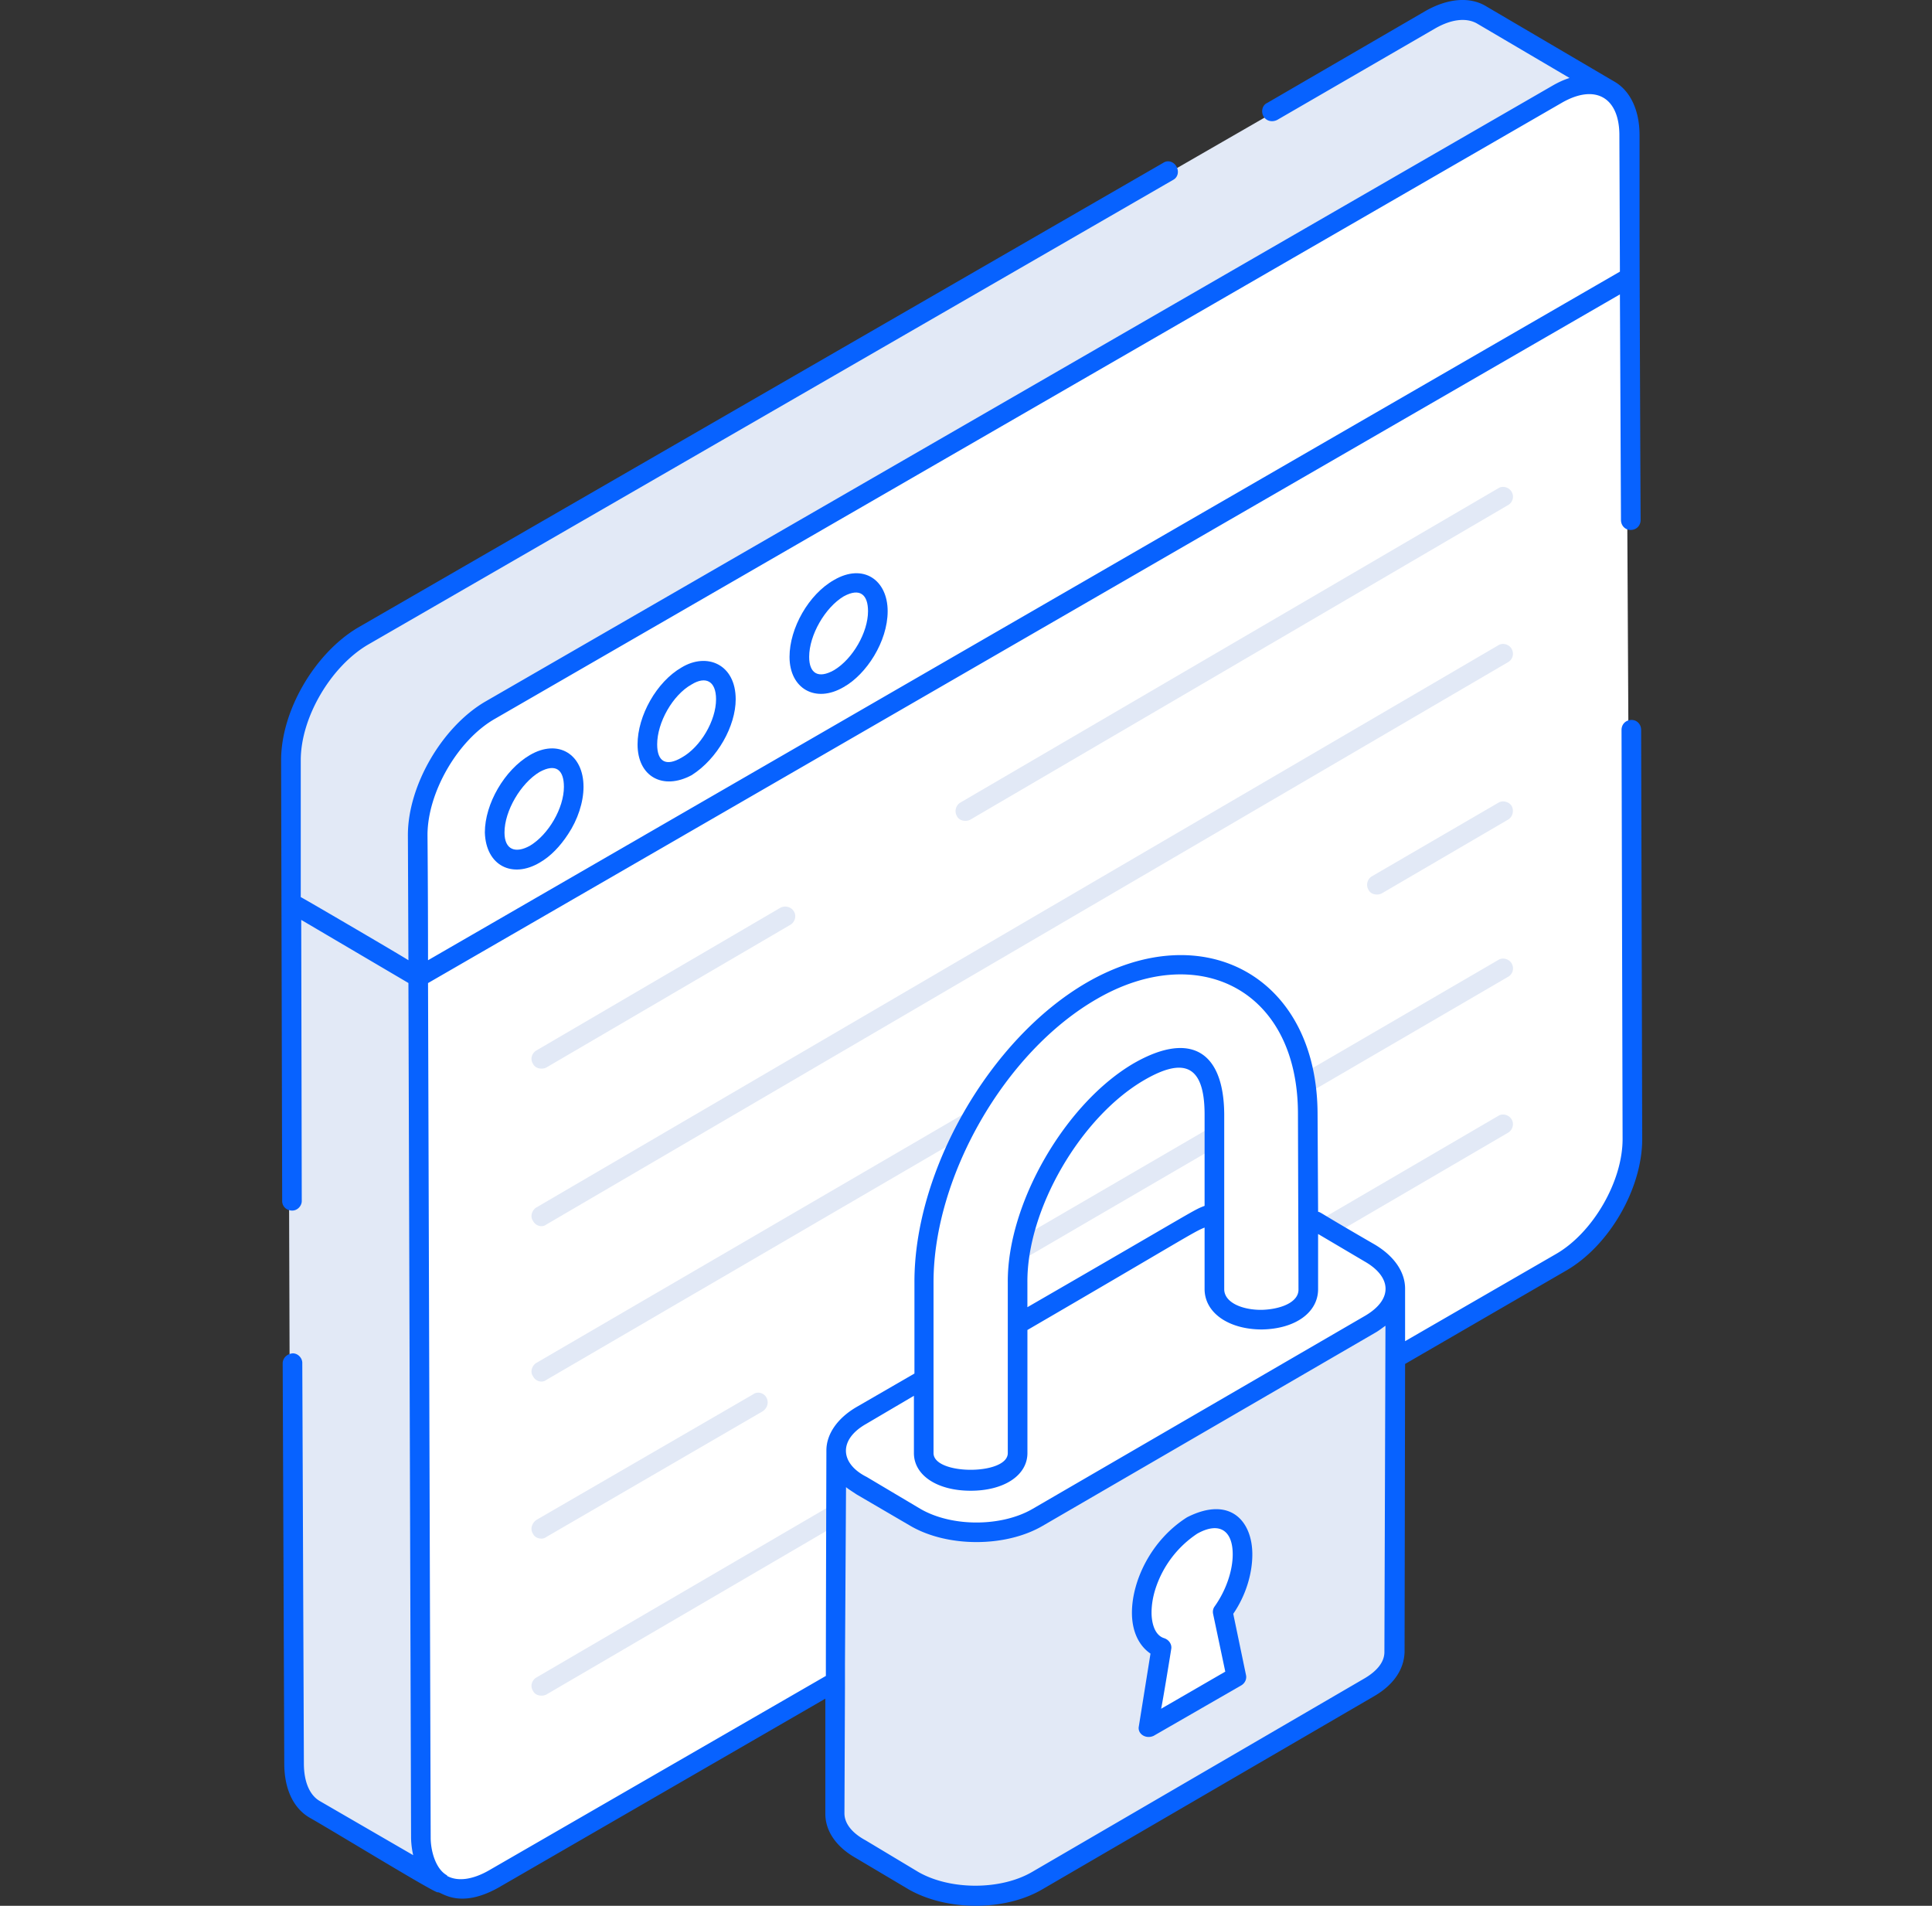
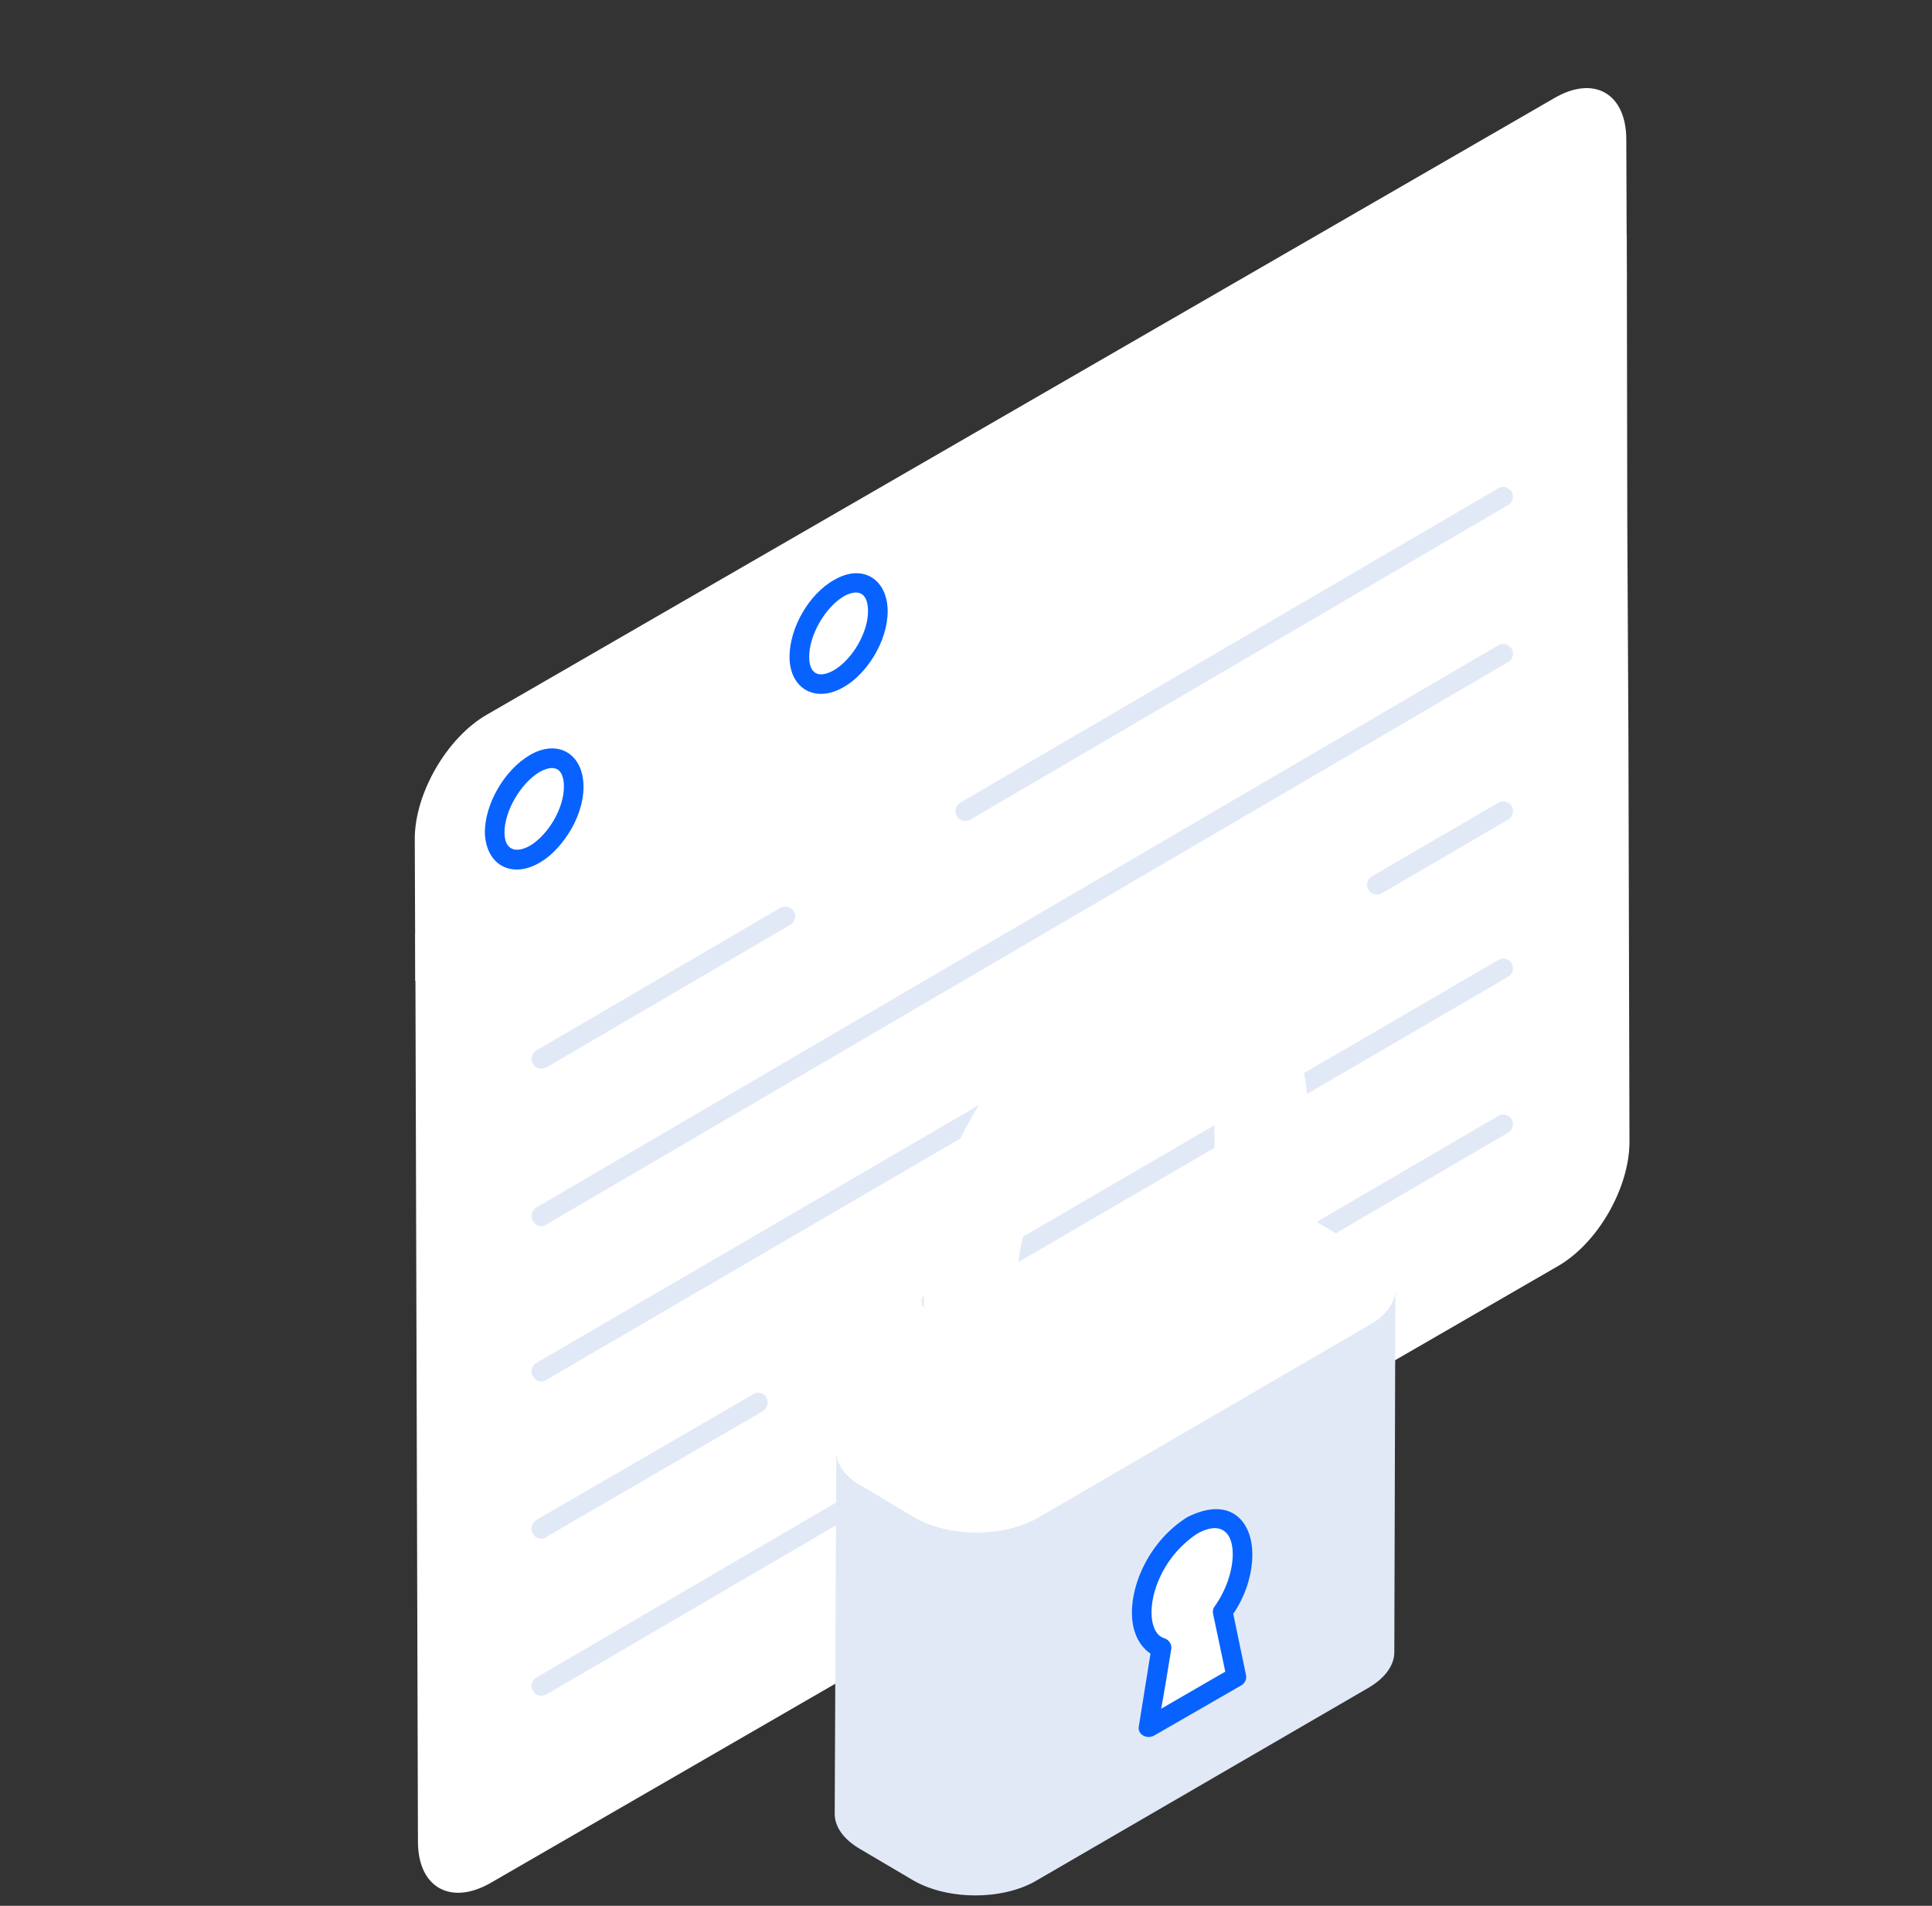
<svg xmlns="http://www.w3.org/2000/svg" width="73" height="72" fill="none">
  <rect width="100%" height="100%" fill="#333333" stroke="none" />
-   <path d="M10.923 45.496l-.04-13.027 4.81 2.806.1 34.292c0 .862.3 1.464.802 1.744l-4.81-2.806c-.481-.28-.782-.882-.802-1.743l-.04-15.113" fill="#E2E9F6" />
  <path d="M61.529 27.723l.04 15.413c0 1.744-1.203 3.848-2.726 4.71l-40.306 23.29c-1.503.861-2.745.18-2.745-1.564l-.1-34.293L61.467 8.863l.02 10.944" fill="#fff" />
  <path d="M58.723 3.71c1.503-.883 2.726-.181 2.726 1.562l.02 5.352L15.692 37.06l-.02-5.372c0-1.723 1.222-3.828 2.726-4.69L58.723 3.71z" fill="#fff" />
-   <path d="M47.942 4.35L53.915.901c.761-.441 1.443-.481 1.944-.2l4.81 2.805c-.501-.28-1.203-.24-1.944.2l-40.326 23.29c-1.503.862-2.726 2.966-2.726 4.69v4.73l.02.641-4.81-2.806-.02-5.37c0-1.745 1.223-3.829 2.726-4.71L44.014 6.613" fill="#E2E9F6" />
  <path d="M20.206 28.844c.822-.461 1.463-.06 1.463.882.02.942-.64 2.064-1.463 2.545-.821.461-1.503.12-1.503-.842 0-.942.682-2.104 1.503-2.585z" fill="#fff" />
  <path fill-rule="evenodd" clip-rule="evenodd" d="M22.048 29.727c0 .581-.22 1.243-.581 1.784-.3.46-.661.842-1.082 1.082-1.023.601-2.025.12-2.065-1.142 0-1.083.742-2.365 1.704-2.927 1.062-.62 2.024-.04 2.024 1.203zm-.741 0c0-.641-.301-.902-.922-.561-.702.42-1.323 1.463-1.323 2.285 0 .661.42.801.962.5.701-.42 1.283-1.422 1.283-2.224z" fill="#0762FF" />
  <path d="M25.936 25.536c.822-.48 1.483-.08 1.483.862s-.64 2.085-1.463 2.546c-.821.48-1.503.12-1.503-.822s.662-2.105 1.483-2.586z" fill="#fff" />
-   <path fill-rule="evenodd" clip-rule="evenodd" d="M27.798 26.419c0 1.002-.682 2.244-1.664 2.866-1.082.58-2.044.06-2.044-1.163 0-1.082.721-2.365 1.663-2.906.962-.581 2.045-.12 2.045 1.203zm-.742 0c0-.702-.4-.882-.922-.562-.721.401-1.303 1.443-1.303 2.265 0 .662.341.842.922.501.722-.4 1.303-1.403 1.303-2.204z" fill="#0762FF" />
  <path d="M31.695 22.232c.821-.481 1.463-.08 1.483.861 0 .942-.662 2.065-1.483 2.546-.822.46-1.484.12-1.504-.842 0-.942.682-2.104 1.504-2.565z" fill="#fff" />
  <path fill-rule="evenodd" clip-rule="evenodd" d="M33.54 23.092c0 1.143-.802 2.385-1.664 2.866-1.062.622-2.044.06-2.044-1.142 0-1.082.722-2.365 1.684-2.906 1.102-.642 2.024 0 2.024 1.182zm-.742 0c0-.621-.3-.902-.922-.56-.701.42-1.302 1.462-1.302 2.284 0 .621.34.842.942.501.701-.42 1.282-1.423 1.282-2.225z" fill="#0762FF" />
  <path d="M20.46 40.371c-.14 0-.26-.06-.32-.18-.12-.18-.04-.401.12-.501l9.22-5.392c.18-.1.42-.04.52.14.101.16.04.401-.14.502l-9.219 5.391a.398.398 0 01-.18.04zm16.015-9.361c-.14 0-.26-.06-.32-.18a.378.378 0 01.12-.502l20.343-11.885c.16-.1.4-.04.5.14a.363.363 0 01-.14.501L36.657 30.97a.398.398 0 01-.18.04zM20.46 46.323c-.14 0-.26-.08-.32-.2-.12-.16-.04-.401.12-.502l36.357-21.245c.16-.1.401-.04.501.14.1.181.04.402-.14.502L20.641 46.263a.293.293 0 01-.18.06zm0 5.871c-.14 0-.26-.08-.32-.2-.12-.16-.04-.401.12-.501l24.913-14.511c.18-.1.4-.04.501.14.1.18.04.401-.14.501L20.64 52.134a.293.293 0 01-.18.06zm0 11.866c-.14 0-.26-.06-.32-.18-.12-.18-.04-.401.12-.501l36.357-21.225c.16-.1.401-.04.501.14.1.16.04.4-.14.501L20.641 64.02a.398.398 0 01-.18.04zm31.566-30.266c-.14 0-.26-.06-.32-.18a.377.377 0 01.12-.502l4.79-2.786c.16-.1.4-.04.5.12.1.181.04.421-.14.522l-4.77 2.786a.398.398 0 01-.18.04zM20.46 58.127c-.14 0-.26-.06-.32-.18-.12-.18-.04-.4.12-.521l8.198-4.75c.16-.12.4-.06.5.12.1.18.04.4-.14.521l-8.177 4.75a.293.293 0 01-.18.06zm14.734-8.576a.38.38 0 01-.32-.18c-.101-.18-.04-.421.12-.521l21.625-12.587c.16-.1.401-.04.501.14.1.18.04.401-.14.502L35.374 49.49a.294.294 0 01-.18.06z" fill="#E2E9F6" />
  <path d="M52.724 48.703l-.04 13.71c0 .48-.32.961-.962 1.342L39.155 71.05c-1.263.742-3.327.742-4.63 0l-2.004-1.182c-.661-.38-.982-.862-.982-1.343l.06-13.709c0 .481.32.962.962 1.323l2.025 1.202c1.282.722 3.347.722 4.63 0l12.566-7.315c.621-.36.942-.842.942-1.323z" fill="#E2E9F6" />
  <path d="M51.763 47.36c1.283.742 1.283 1.924.02 2.666l-12.587 7.316c-1.262.741-3.327.741-4.61 0l-2.024-1.203c-1.282-.722-1.282-1.924-.02-2.666l12.567-7.315c1.283-.742 3.347-.742 4.63 0l2.024 1.202z" fill="#fff" />
  <path d="M34.906 54.897v-6.453c-.02-4.09 2.766-8.94 6.354-11.004 2.024-1.182 4.048-1.323 5.672-.4 1.603.921 2.485 2.725 2.485 5.07l.02 5.552v1.042c0 1.523-3.527 1.563-3.547.02V42.11c0-.982-.281-1.744-.722-2.004-.46-.26-1.262-.12-2.124.38-2.506 1.464-4.61 5.091-4.61 7.958v6.453c0 1.403-3.528 1.403-3.528 0zm10.848 2.507c.04-.02.06-.02.12-.02.642-.02 1.082.46 1.082 1.342 0 .722-.3 1.523-.741 2.165l.501 2.445-3.327 1.924.08-.48.08-.442.28-1.804.061-.28c-.461-.14-.742-.601-.742-1.323 0-.34.04-.701.18-1.062a4.55 4.55 0 01.903-1.564c.24-.26.54-.48.822-.681.24-.12.48-.2.68-.22" fill="#fff" />
-   <path fill-rule="evenodd" clip-rule="evenodd" d="M62.05 42.991c.02 1.884-1.242 4.089-2.906 5.03l-6.053 3.508-.02 10.883c-.02.662-.42 1.243-1.142 1.664L39.362 71.39c-1.383.802-3.547.822-5.01 0l-2.025-1.202c-.741-.421-1.142-1.022-1.142-1.664v-4.35L18.839 71.31c-1.464.822-2.145.18-2.285.18h-.02c-.16 0-3.889-2.284-4.81-2.805-.642-.361-.983-1.103-.983-2.065l-.06-15.112c0-.2.16-.36.381-.38.2 0 .36.18.36.36l.06 15.132c0 .702.221 1.203.602 1.423l3.528 2.044a3.3 3.3 0 01-.08-.64l-.1-32.31-4.05-2.384.02 10.622c0 .18-.16.36-.36.36-.22 0-.38-.16-.38-.36l-.04-16.635v-.02c0-1.884 1.282-4.049 2.905-5.01L43.952 6.152c.18-.12.4-.04.5.14.101.18.06.401-.12.501L13.909 24.352c-1.403.821-2.545 2.745-2.545 4.369v5.17c.3.161 3.928 2.285 4.068 2.386l-.02-4.73c0-1.864 1.283-4.069 2.906-5.031l40.326-23.27c.227-.133.447-.233.661-.3L55.797.882c-.401-.22-.962-.16-1.583.2L48.26 4.53c-.2.1-.421.04-.521-.14-.1-.18-.04-.42.14-.5L53.853.42c.841-.481 1.683-.561 2.305-.18l4.81 2.825c.621.341.982 1.083.982 2.045v3.447s0 2.225.04 11.084c0 .22-.16.38-.38.38-.201 0-.362-.16-.362-.38l-.04-8.519L16.173 37.14l.1 32.288c0 .481.18 1.182.621 1.423v.02c.401.22.963.14 1.564-.2l12.747-7.356c0-2.124.02-8.458.02-8.518 0-.621.42-1.223 1.142-1.643l2.185-1.263v-3.427c-.02-4.23 2.846-9.22 6.514-11.345 4.409-2.545 8.718-.22 8.718 4.991l.02 3.668c.14.04-.04-.02 2.145 1.242.741.442 1.142 1.043 1.142 1.664v1.984l5.692-3.287c1.403-.801 2.546-2.766 2.526-4.389l-.04-15.413c0-.22.16-.38.38-.38.2 0 .361.16.361.38l.04 15.413zM16.153 31.547s.02 2.164.02 4.73l45.035-26.015c0-.321-.02-4.991-.02-5.151 0-1.423-.902-1.964-2.184-1.223l-40.306 23.27c-1.403.801-2.545 2.785-2.545 4.389zm19.12 23.35c0 .841 2.806.841 2.806 0v-6.454c-.02-2.987 2.185-6.775 4.77-8.278 2.105-1.203 3.388-.481 3.408 1.924v6.634c.02.501.701.762 1.383.762h.04c.701-.02 1.383-.28 1.383-.762v-.02c0-.38-.02-6.454-.02-6.614 0-4.77-3.829-6.534-7.597-4.35-3.487 2.005-6.173 6.715-6.173 10.704v6.453zm7.957-14.09c-2.405 1.402-4.43 4.89-4.41 7.636v.942c6.595-3.808 6.234-3.648 6.695-3.829V42.11c0-1.904-.802-2.165-2.285-1.303zm9.12 9.279c-.12.08-.24.18-.381.26l-12.567 7.296c-1.403.822-3.608.822-5.01 0l-2.025-1.183c-.12-.08-.4-.26-.4-.28l-.04 6.694v.862l-.02 4.77c0 .38.28.742.8 1.022l2.005 1.203c1.203.681 3.087.681 4.27 0l12.566-7.316c.48-.28.761-.621.761-1.002l.04-12.326zm-.782-2.425l-1.764-1.042v2.084c0 .882-.862 1.503-2.124 1.523-1.223 0-2.145-.601-2.165-1.503v-2.345c-.38.14-.802.441-6.694 3.868v4.65c0 .842-.882 1.423-2.145 1.423-1.262 0-2.144-.581-2.144-1.423v-2.164l-1.804 1.062c-1.062.601-.982 1.503.02 2.004l2.024 1.203c1.203.701 3.087.681 4.25 0l12.566-7.296c1.082-.641.962-1.483-.02-2.044z" fill="#0762FF" />
  <path fill-rule="evenodd" clip-rule="evenodd" d="M46.598 60.969l.48 2.304c.04.16-.04.321-.18.401l-3.307 1.904c-.3.14-.621-.08-.56-.36l.44-2.746c-.44-.3-.701-.842-.701-1.543 0-1.203.721-2.746 2.084-3.608 1.623-.822 2.465.14 2.465 1.403 0 .721-.24 1.543-.721 2.245zm-.762 0c-.02-.1 0-.2.06-.281.441-.621.682-1.363.682-1.964 0-.922-.522-1.243-1.343-.782a3.962 3.962 0 00-1.564 2.045c-.1.3-.16.62-.16.942 0 .3.08.841.481.962.18.06.3.24.26.42 0 .02-.34 2.105-.38 2.245l2.425-1.403-.461-2.184z" fill="#0762FF" />
</svg>